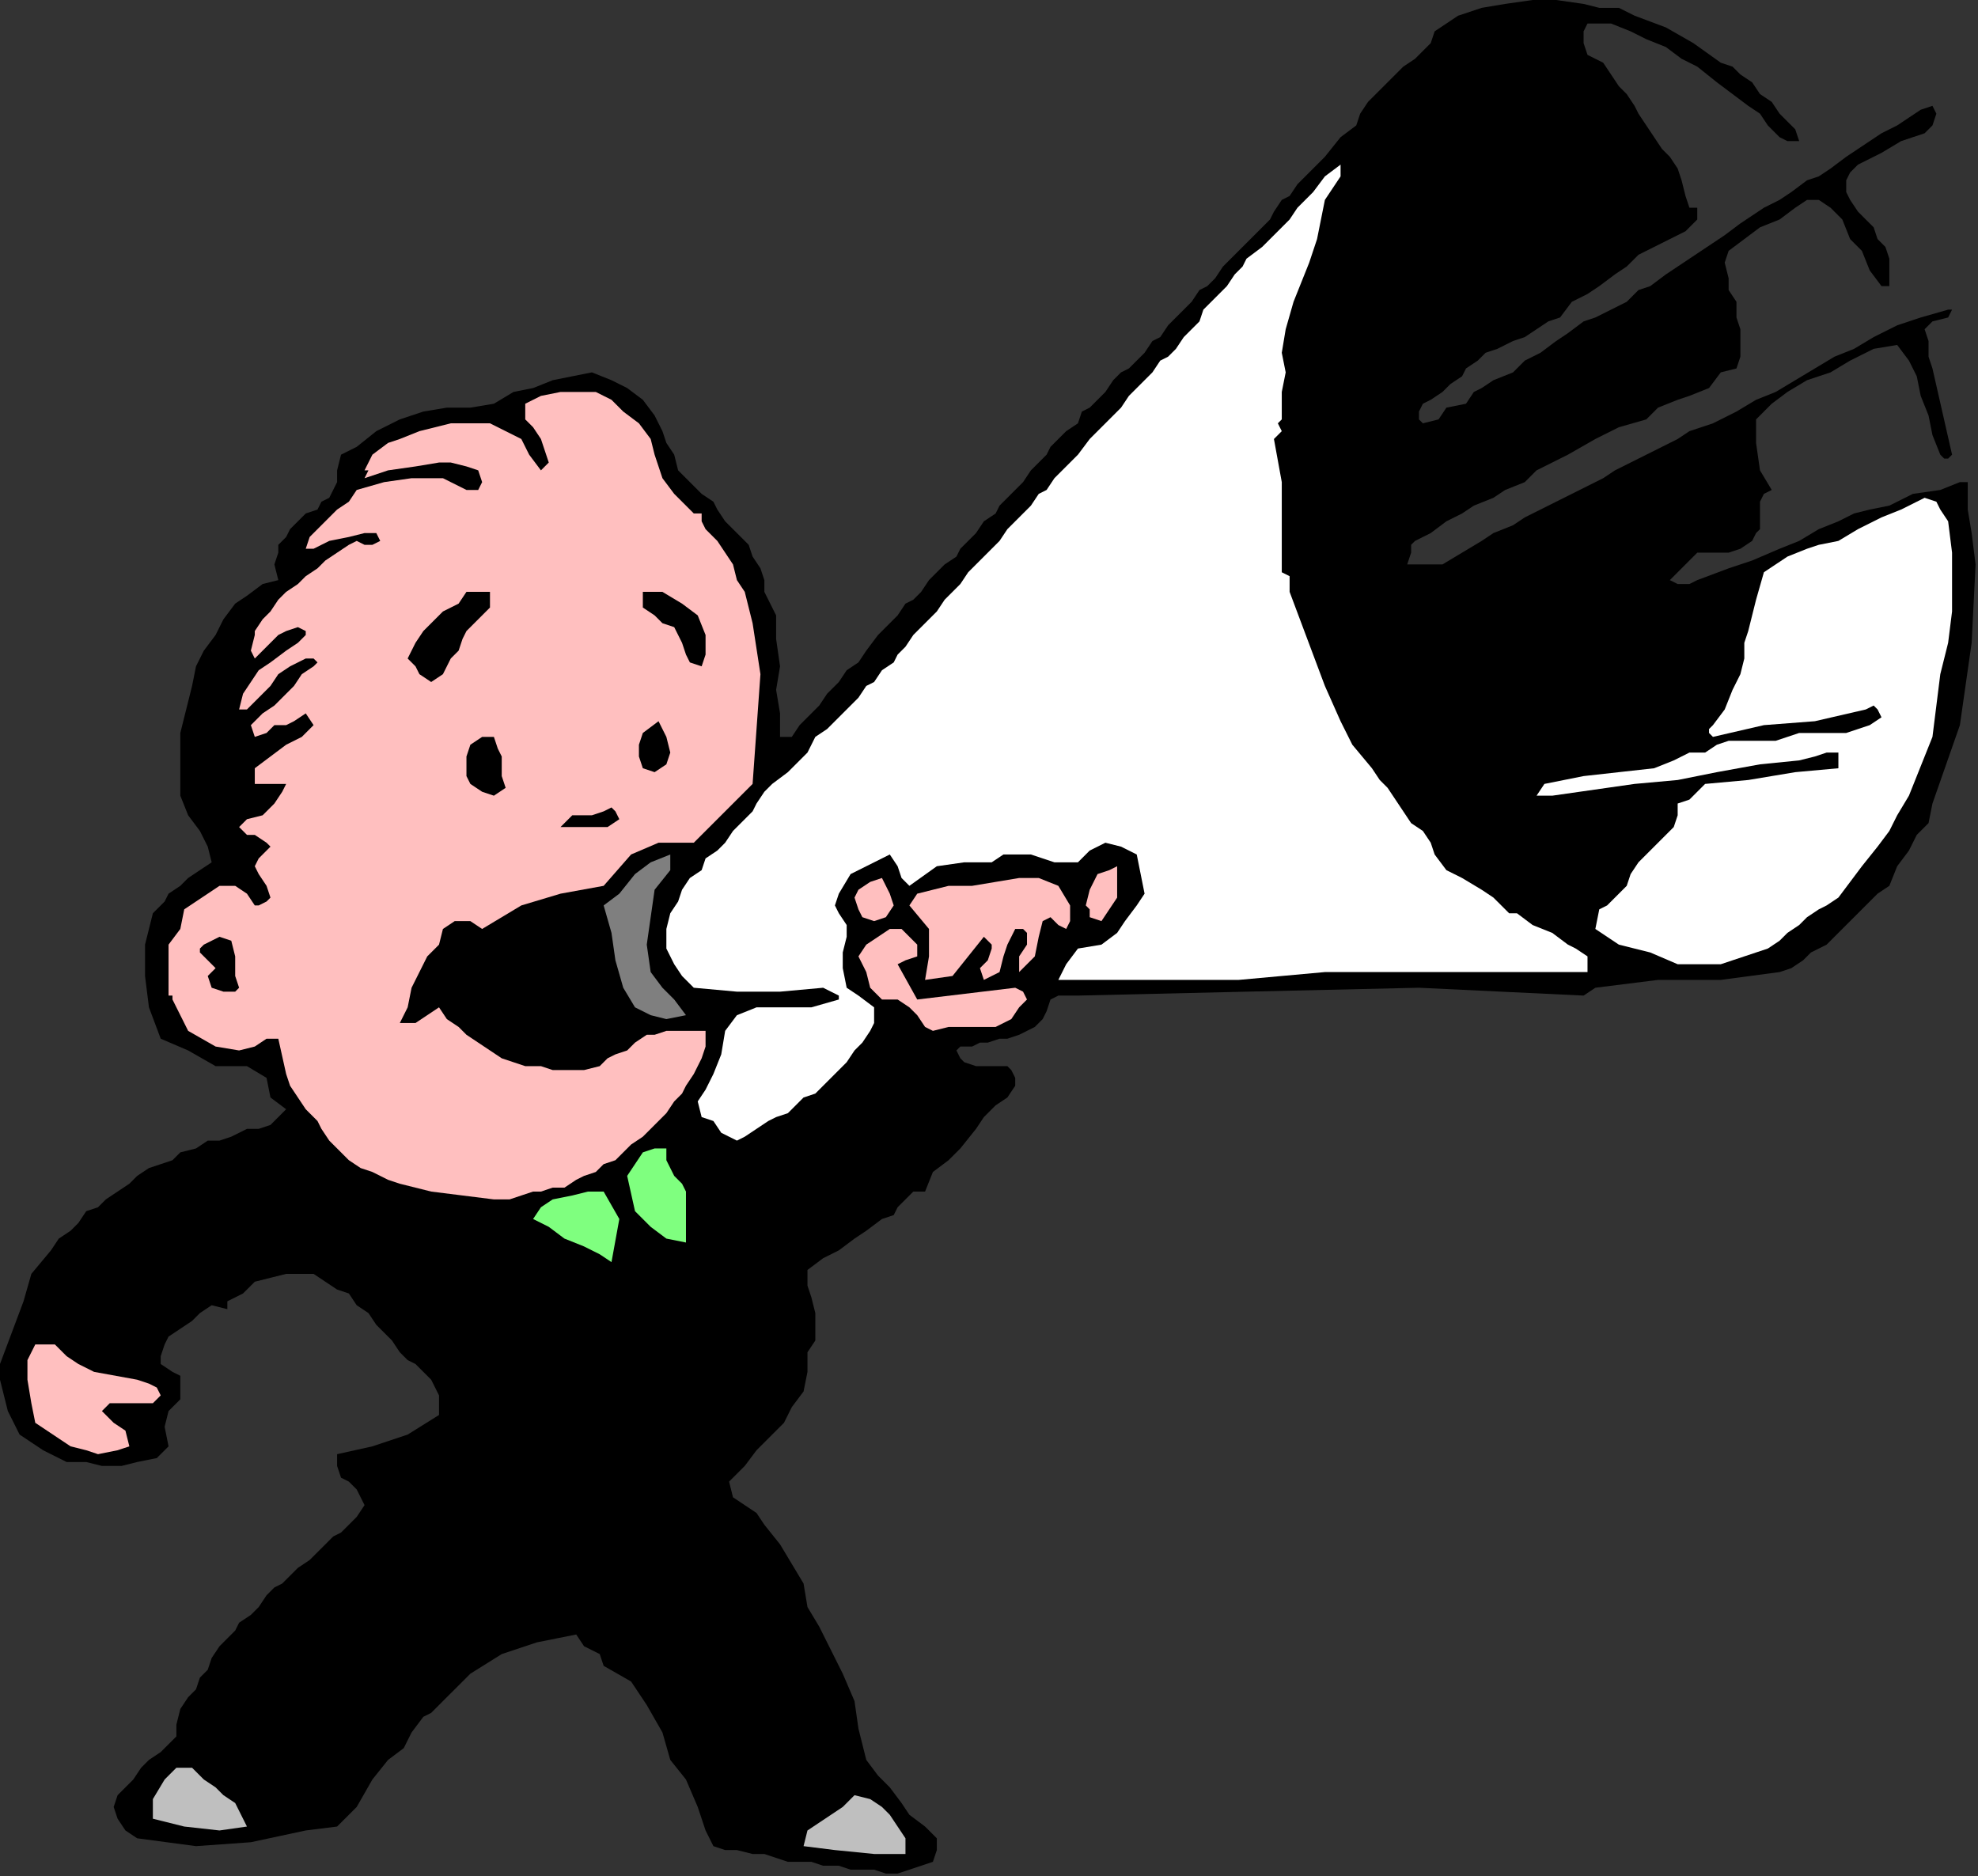
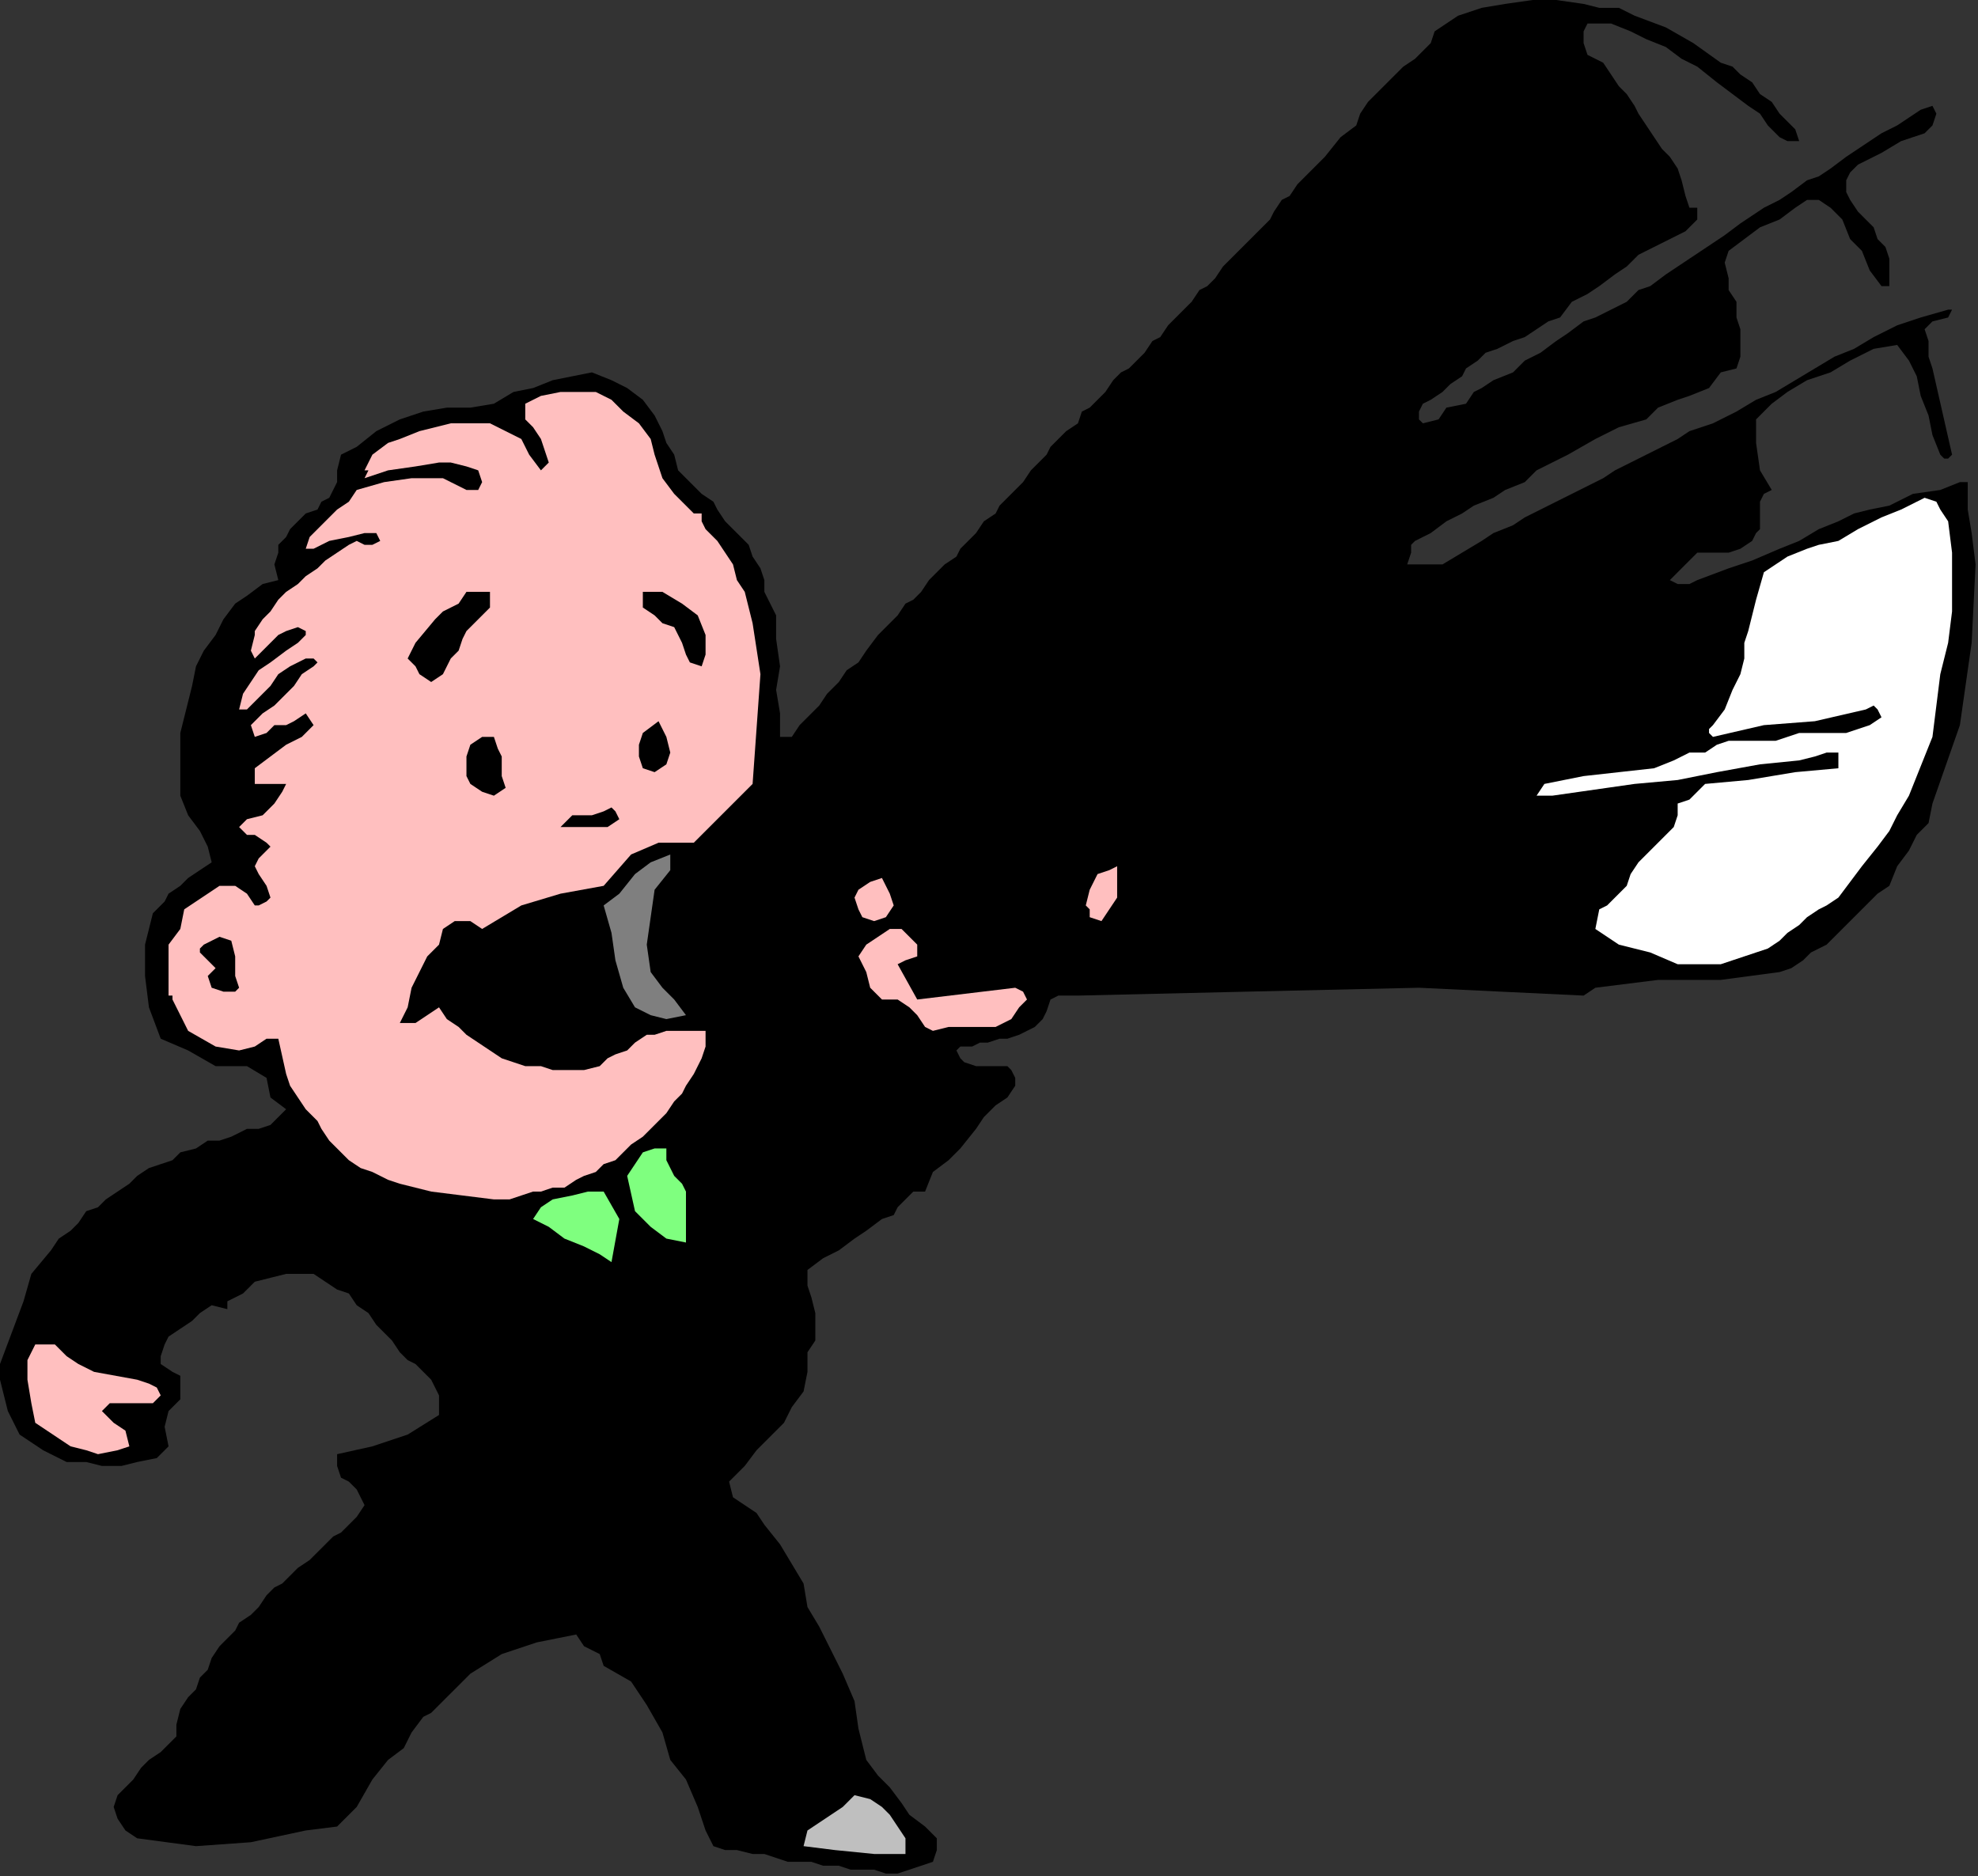
<svg xmlns="http://www.w3.org/2000/svg" xmlns:ns1="http://sodipodi.sourceforge.net/DTD/sodipodi-0.dtd" xmlns:ns2="http://www.inkscape.org/namespaces/inkscape" version="1.0" width="137.837mm" height="130.725mm" id="svg45" ns1:docname="PESSG090.WMF">
  <rect width="100%" height="100%" fill="#333333" stroke="none" />
  <ns1:namedview pagecolor="#ffffff" bordercolor="#666666" borderopacity="1" objecttolerance="10" gridtolerance="10" guidetolerance="10" ns2:pageopacity="0" ns2:pageshadow="2" ns2:window-width="640" ns2:window-height="480" id="namedview47" />
  <defs id="defs3">
    <pattern id="WMFhbasepattern" patternUnits="userSpaceOnUse" width="6" height="6" x="0" y="0" />
  </defs>
  <path style="fill:#000000;fill-rule:evenodd;fill-opacity:1;stroke:none;" d="  M 430.503,4.129   L 438.762,7.226   L 445.989,11.355   L 453.215,16.517   L 453.215,16.517   L 456.312,17.549   L 458.377,19.614   L 461.474,21.678   L 463.539,24.775   L 466.636,26.84   L 468.701,29.937   L 470.766,32.001   L 472.83,34.066   L 473.863,37.163   L 473.863,37.163   L 470.766,37.163   L 468.701,36.131   L 465.604,33.034   L 463.539,29.937   L 460.442,27.872   L 460.442,27.872   L 456.312,24.775   L 452.183,21.678   L 447.021,17.549   L 447.021,17.549   L 442.891,15.485   L 438.762,12.388   L 433.6,10.323   L 429.47,8.258   L 424.309,6.194   L 424.309,6.194   L 421.211,6.194   L 418.114,6.194   L 417.082,8.258   L 417.082,8.258   L 417.082,11.355   L 418.114,14.452   L 422.244,16.517   L 424.309,19.614   L 424.309,19.614   L 426.373,22.711   L 428.438,24.775   L 430.503,27.872   L 431.535,29.937   L 433.6,33.034   L 435.665,36.131   L 437.73,39.227   L 439.794,41.292   L 441.859,44.389   L 442.891,47.486   L 443.924,51.615   L 444.956,54.712   L 444.956,54.712   L 447.021,54.712   L 447.021,56.777   L 447.021,57.809   L 447.021,57.809   L 443.924,60.906   L 439.794,62.97   L 435.665,65.035   L 431.535,67.1   L 428.438,70.196   L 425.341,72.261   L 421.211,75.358   L 418.114,77.423   L 413.985,79.487   L 410.888,83.616   L 410.888,83.616   L 407.79,84.649   L 404.693,86.713   L 401.596,88.778   L 398.499,89.81   L 394.37,91.875   L 391.272,92.907   L 391.272,92.907   L 389.208,94.972   L 386.11,97.036   L 385.078,99.101   L 381.981,101.166   L 379.916,103.23   L 376.819,105.295   L 374.754,106.327   L 374.754,106.327   L 373.722,108.392   L 373.722,110.456   L 374.754,111.489   L 374.754,111.489   L 378.884,110.456   L 380.949,107.359   L 386.11,106.327   L 386.11,106.327   L 388.175,103.23   L 390.24,102.198   L 393.337,100.133   L 393.337,100.133   L 398.499,98.069   L 401.596,94.972   L 405.726,92.907   L 409.855,89.81   L 412.952,87.746   L 417.082,84.649   L 417.082,84.649   L 420.179,83.616   L 424.309,81.552   L 428.438,79.487   L 431.535,76.39   L 434.632,75.358   L 438.762,72.261   L 441.859,70.196   L 444.956,68.132   L 448.053,66.067   L 451.15,64.003   L 451.15,64.003   L 454.248,61.938   L 458.377,58.841   L 461.474,56.777   L 464.571,54.712   L 468.701,52.647   L 471.798,50.583   L 475.928,47.486   L 479.025,46.454   L 482.122,44.389   L 486.251,41.292   L 489.349,39.227   L 492.446,37.163   L 495.543,35.098   L 495.543,35.098   L 499.672,33.034   L 502.77,30.969   L 505.867,28.904   L 508.964,27.872   L 508.964,27.872   L 509.996,29.937   L 508.964,33.034   L 506.899,35.098   L 506.899,35.098   L 500.705,37.163   L 495.543,40.26   L 489.349,43.357   L 489.349,43.357   L 487.284,45.421   L 486.251,47.486   L 486.251,50.583   L 486.251,50.583   L 487.284,52.647   L 489.349,55.744   L 491.413,57.809   L 493.478,59.873   L 494.51,62.97   L 496.575,65.035   L 497.608,68.132   L 497.608,70.196   L 497.608,73.293   L 497.608,73.293   L 497.608,75.358   L 495.543,75.358   L 495.543,75.358   L 495.543,75.358   L 492.446,71.229   L 490.381,66.067   L 487.284,62.97   L 485.219,57.809   L 482.122,54.712   L 482.122,54.712   L 479.025,52.647   L 475.928,52.647   L 472.83,54.712   L 472.83,54.712   L 468.701,57.809   L 463.539,59.873   L 459.41,62.97   L 455.28,66.067   L 455.28,66.067   L 454.248,69.164   L 455.28,73.293   L 455.28,76.39   L 457.345,79.487   L 457.345,83.616   L 458.377,86.713   L 458.377,89.81   L 458.377,93.939   L 457.345,97.036   L 457.345,97.036   L 453.215,98.069   L 450.118,102.198   L 444.956,104.262   L 444.956,104.262   L 441.859,105.295   L 436.697,107.359   L 433.6,110.456   L 433.6,110.456   L 426.373,112.521   L 420.179,115.618   L 412.952,119.747   L 412.952,119.747   L 408.823,121.812   L 404.693,123.876   L 401.596,126.973   L 396.434,129.038   L 393.337,131.102   L 388.175,133.167   L 385.078,135.231   L 380.949,137.296   L 376.819,140.393   L 372.69,142.458   L 372.69,142.458   L 371.657,143.49   L 371.657,145.554   L 370.625,148.651   L 370.625,148.651   L 374.754,148.651   L 377.851,148.651   L 379.916,148.651   L 379.916,148.651   L 385.078,145.554   L 390.24,142.458   L 393.337,140.393   L 393.337,140.393   L 398.499,138.328   L 401.596,136.264   L 405.726,134.199   L 409.855,132.135   L 413.985,130.07   L 418.114,128.005   L 422.244,125.941   L 425.341,123.876   L 429.47,121.812   L 433.6,119.747   L 437.73,117.682   L 441.859,115.618   L 444.956,113.553   L 444.956,113.553   L 451.15,111.489   L 457.345,108.392   L 462.507,105.295   L 467.669,103.23   L 472.83,100.133   L 477.992,97.036   L 477.992,97.036   L 483.154,93.939   L 488.316,91.875   L 493.478,88.778   L 493.478,88.778   L 499.672,85.681   L 505.867,83.616   L 513.093,81.552   L 513.093,81.552   L 514.126,81.552   L 513.093,83.616   L 508.964,84.649   L 506.899,86.713   L 506.899,86.713   L 507.931,89.81   L 507.931,93.939   L 508.964,97.036   L 508.964,97.036   L 514.126,119.747   L 513.093,120.779   L 512.061,120.779   L 511.029,119.747   L 511.029,119.747   L 508.964,114.585   L 507.931,109.424   L 505.867,104.262   L 504.834,99.101   L 502.77,94.972   L 499.672,90.843   L 499.672,90.843   L 493.478,91.875   L 487.284,94.972   L 482.122,98.069   L 482.122,98.069   L 475.928,100.133   L 470.766,103.23   L 466.636,106.327   L 462.507,110.456   L 462.507,110.456   L 462.507,116.65   L 463.539,123.876   L 466.636,129.038   L 466.636,129.038   L 464.571,130.07   L 463.539,132.135   L 463.539,134.199   L 463.539,136.264   L 463.539,139.361   L 462.507,140.393   L 461.474,142.458   L 458.377,144.522   L 458.377,144.522   L 455.28,145.554   L 451.15,145.554   L 447.021,145.554   L 443.924,148.651   L 443.924,148.651   L 439.794,152.781   L 441.859,153.813   L 444.956,153.813   L 447.021,152.781   L 447.021,152.781   L 455.28,149.684   L 461.474,147.619   L 468.701,144.522   L 468.701,144.522   L 473.863,142.458   L 479.025,139.361   L 484.187,137.296   L 484.187,137.296   L 488.316,135.231   L 492.446,134.199   L 497.608,133.167   L 497.608,133.167   L 503.802,130.07   L 511.029,129.038   L 516.19,126.973   L 516.19,126.973   L 518.255,126.973   L 518.255,134.199   L 519.288,140.393   L 520.32,148.651   L 520.32,148.651   L 519.288,169.297   L 516.19,190.976   L 508.964,211.622   L 508.964,211.622   L 507.931,216.783   L 504.834,219.88   L 502.77,224.009   L 499.672,228.139   L 497.608,233.3   L 497.608,233.3   L 494.51,235.365   L 492.446,237.429   L 490.381,239.494   L 487.284,242.591   L 485.219,244.655   L 483.154,246.72   L 481.09,248.785   L 476.96,250.849   L 474.895,252.914   L 471.798,254.978   L 468.701,256.011   L 468.701,256.011   L 453.215,258.075   L 436.697,258.075   L 420.179,260.14   L 420.179,260.14   L 417.082,262.205   L 373.722,260.14   L 328.297,261.172   L 283.905,262.205   L 283.905,262.205   L 281.84,262.205   L 278.743,262.205   L 276.678,263.237   L 276.678,263.237   L 275.646,266.334   L 274.613,268.398   L 272.549,270.463   L 270.484,271.495   L 268.419,272.528   L 265.322,273.56   L 263.257,273.56   L 260.16,274.592   L 258.095,274.592   L 256.03,275.624   L 252.933,275.624   L 251.901,276.657   L 251.901,276.657   L 252.933,278.721   L 253.966,279.754   L 257.063,280.786   L 258.095,280.786   L 261.192,280.786   L 263.257,280.786   L 265.322,280.786   L 266.354,281.818   L 267.387,283.883   L 267.387,285.947   L 265.322,289.044   L 265.322,289.044   L 262.225,291.109   L 259.128,294.206   L 257.063,297.303   L 252.933,302.464   L 252.933,302.464   L 249.836,305.561   L 245.707,308.658   L 243.642,313.82   L 243.642,313.82   L 240.545,313.82   L 238.48,315.884   L 236.415,317.949   L 235.383,320.013   L 232.286,321.046   L 232.286,321.046   L 228.156,324.143   L 225.059,326.207   L 220.93,329.304   L 216.8,331.369   L 212.67,334.466   L 212.67,334.466   L 212.67,338.595   L 213.703,341.692   L 214.735,345.821   L 214.735,348.918   L 214.735,353.047   L 212.67,356.144   L 212.67,356.144   L 212.67,361.305   L 211.638,366.467   L 208.541,370.596   L 206.476,374.725   L 203.379,377.822   L 199.25,381.951   L 196.152,386.081   L 192.023,390.21   L 192.023,390.21   L 193.055,394.339   L 196.152,396.404   L 199.25,398.468   L 201.314,401.565   L 201.314,401.565   L 205.444,406.727   L 208.541,411.888   L 211.638,417.05   L 212.67,423.244   L 215.768,428.405   L 218.865,434.599   L 218.865,434.599   L 221.962,440.793   L 225.059,448.019   L 226.091,455.245   L 228.156,463.503   L 228.156,463.503   L 231.253,467.632   L 234.35,470.729   L 237.448,474.859   L 239.512,477.955   L 243.642,481.052   L 243.642,481.052   L 246.739,484.149   L 246.739,487.246   L 245.707,490.343   L 245.707,490.343   L 242.61,491.375   L 239.512,492.408   L 236.415,493.44   L 233.318,493.44   L 230.221,492.408   L 227.124,492.408   L 224.027,492.408   L 220.93,491.375   L 216.8,491.375   L 213.703,490.343   L 210.606,490.343   L 207.509,490.343   L 207.509,490.343   L 204.411,489.311   L 201.314,488.278   L 198.217,488.278   L 194.088,487.246   L 190.99,487.246   L 187.893,486.214   L 185.829,482.085   L 185.829,482.085   L 183.764,475.891   L 180.667,468.665   L 176.537,463.503   L 176.537,463.503   L 174.472,456.277   L 170.343,449.051   L 166.213,442.857   L 158.987,438.728   L 158.987,438.728   L 157.954,435.631   L 153.825,433.567   L 151.76,430.47   L 151.76,430.47   L 141.436,432.534   L 132.145,435.631   L 123.886,440.793   L 116.659,448.019   L 116.659,448.019   L 115.627,449.051   L 113.562,451.116   L 111.497,452.148   L 111.497,452.148   L 108.4,456.277   L 106.335,460.406   L 102.206,463.503   L 102.206,463.503   L 98.076,468.665   L 93.947,475.891   L 88.785,481.052   L 80.526,482.085   L 80.526,482.085   L 66.072,485.182   L 51.619,486.214   L 36.133,484.149   L 36.133,484.149   L 33.036,482.085   L 30.971,478.988   L 29.939,475.891   L 30.971,472.794   L 30.971,472.794   L 33.036,470.729   L 35.101,468.665   L 37.166,465.568   L 39.23,463.503   L 42.328,461.439   L 44.392,459.374   L 46.457,457.309   L 46.457,457.309   L 46.457,454.213   L 47.49,450.083   L 49.554,446.986   L 51.619,444.922   L 52.651,441.825   L 54.716,439.76   L 55.749,436.663   L 55.749,436.663   L 57.813,433.567   L 59.878,431.502   L 61.943,429.437   L 62.975,427.373   L 66.072,425.308   L 68.137,423.244   L 70.202,420.147   L 72.267,418.082   L 74.331,417.05   L 76.396,414.985   L 78.461,412.921   L 81.558,410.856   L 83.623,408.791   L 85.688,406.727   L 87.752,404.662   L 89.817,403.63   L 91.882,401.565   L 93.947,399.501   L 93.947,399.501   L 96.011,396.404   L 94.979,394.339   L 93.947,392.274   L 93.947,392.274   L 91.882,390.21   L 89.817,389.178   L 88.785,386.081   L 88.785,386.081   L 88.785,382.984   L 98.076,380.919   L 107.368,377.822   L 115.627,372.661   L 115.627,372.661   L 115.627,370.596   L 115.627,367.499   L 114.594,365.435   L 113.562,363.37   L 111.497,361.305   L 109.432,359.241   L 107.368,358.209   L 105.303,356.144   L 105.303,356.144   L 103.238,353.047   L 101.173,350.982   L 99.109,348.918   L 97.044,345.821   L 93.947,343.756   L 91.882,340.659   L 88.785,339.627   L 85.688,337.563   L 82.59,335.498   L 78.461,335.498   L 75.364,335.498   L 71.234,336.53   L 71.234,336.53   L 67.105,337.563   L 64.008,340.659   L 59.878,342.724   L 59.878,342.724   L 59.878,344.789   L 55.749,343.756   L 52.651,345.821   L 50.587,347.886   L 47.49,349.95   L 44.392,352.015   L 44.392,352.015   L 43.36,354.079   L 42.328,357.176   L 42.328,359.241   L 42.328,359.241   L 45.425,361.305   L 47.49,362.338   L 47.49,365.435   L 47.49,365.435   L 47.49,368.532   L 44.392,371.628   L 43.36,375.758   L 44.392,380.919   L 44.392,380.919   L 41.295,384.016   L 36.133,385.048   L 32.004,386.081   L 26.842,386.081   L 22.712,385.048   L 17.55,385.048   L 17.55,385.048   L 11.356,381.951   L 5.162,377.822   L 2.065,371.628   L 2.065,371.628   L 1.032,367.499   L 0,363.37   L 0,359.241   L 0,359.241   L 3.097,350.982   L 6.194,342.724   L 8.259,335.498   L 13.421,329.304   L 13.421,329.304   L 15.486,326.207   L 18.583,324.143   L 20.648,322.078   L 22.712,318.981   L 25.81,317.949   L 27.874,315.884   L 30.971,313.82   L 34.069,311.755   L 36.133,309.69   L 39.23,307.626   L 42.328,306.593   L 45.425,305.561   L 47.49,303.497   L 51.619,302.464   L 54.716,300.4   L 57.813,300.4   L 60.91,299.367   L 65.04,297.303   L 68.137,297.303   L 71.234,296.27   L 71.234,296.27   L 75.364,292.141   L 71.234,289.044   L 70.202,283.883   L 65.04,280.786   L 65.04,280.786   L 56.781,280.786   L 49.554,276.657   L 42.328,273.56   L 42.328,273.56   L 39.23,265.301   L 38.198,257.043   L 38.198,248.785   L 40.263,240.526   L 40.263,240.526   L 43.36,237.429   L 44.392,235.365   L 47.49,233.3   L 49.554,231.235   L 52.651,229.171   L 55.749,227.106   L 55.749,227.106   L 54.716,222.977   L 52.651,218.848   L 49.554,214.719   L 47.49,209.557   L 47.49,209.557   L 47.49,201.299   L 47.49,193.04   L 49.554,184.782   L 49.554,184.782   L 50.587,180.653   L 51.619,175.491   L 53.684,171.362   L 53.684,171.362   L 56.781,167.233   L 58.846,163.104   L 61.943,158.974   L 65.04,156.91   L 69.17,153.813   L 73.299,152.781   L 73.299,152.781   L 72.267,148.651   L 73.299,145.554   L 73.299,143.49   L 75.364,141.425   L 76.396,139.361   L 78.461,137.296   L 80.526,135.231   L 83.623,134.199   L 84.655,132.135   L 86.72,131.102   L 86.72,131.102   L 88.785,126.973   L 88.785,123.876   L 89.817,119.747   L 93.947,117.682   L 93.947,117.682   L 99.109,113.553   L 105.303,110.456   L 111.497,108.392   L 117.691,107.359   L 123.886,107.359   L 130.08,106.327   L 130.08,106.327   L 135.242,103.23   L 140.404,102.198   L 145.566,100.133   L 150.728,99.101   L 155.89,98.069   L 161.051,100.133   L 165.181,102.198   L 165.181,102.198   L 169.31,105.295   L 172.408,109.424   L 174.472,113.553   L 174.472,113.553   L 175.505,116.65   L 177.57,119.747   L 178.602,123.876   L 178.602,123.876   L 180.667,125.941   L 182.731,128.005   L 184.796,130.07   L 187.893,132.135   L 188.926,134.199   L 190.99,137.296   L 193.055,139.361   L 195.12,141.425   L 197.185,143.49   L 198.217,146.587   L 200.282,149.684   L 201.314,152.781   L 201.314,155.877   L 201.314,155.877   L 204.411,162.071   L 204.411,168.265   L 205.444,175.491   L 205.444,175.491   L 204.411,181.685   L 205.444,187.879   L 205.444,194.073   L 205.444,194.073   L 208.541,194.073   L 210.606,190.976   L 212.67,188.911   L 212.67,188.911   L 215.768,185.814   L 217.832,182.717   L 220.93,179.62   L 222.994,176.524   L 226.091,174.459   L 228.156,171.362   L 231.253,167.233   L 233.318,165.168   L 236.415,162.071   L 236.415,162.071   L 238.48,158.974   L 240.545,157.942   L 242.61,155.877   L 244.674,152.781   L 246.739,150.716   L 248.804,148.651   L 251.901,146.587   L 252.933,144.522   L 254.998,142.458   L 257.063,140.393   L 259.128,137.296   L 262.225,135.231   L 263.257,133.167   L 265.322,131.102   L 267.387,129.038   L 269.451,126.973   L 271.516,123.876   L 273.581,121.812   L 275.646,119.747   L 276.678,117.682   L 278.743,115.618   L 280.808,113.553   L 283.905,111.489   L 284.937,108.392   L 287.002,107.359   L 289.067,105.295   L 291.131,103.23   L 293.196,100.133   L 295.261,98.069   L 297.326,97.036   L 299.39,94.972   L 301.455,92.907   L 301.455,92.907   L 303.52,89.81   L 305.585,88.778   L 307.65,85.681   L 309.714,83.616   L 311.779,81.552   L 313.844,79.487   L 315.909,76.39   L 317.973,75.358   L 320.038,73.293   L 322.103,70.196   L 324.168,68.132   L 326.232,66.067   L 328.297,64.003   L 330.362,61.938   L 332.427,59.873   L 334.491,57.809   L 335.524,55.744   L 337.589,52.647   L 339.653,51.615   L 341.718,48.518   L 343.783,46.454   L 345.848,44.389   L 345.848,44.389   L 348.945,41.292   L 353.074,36.131   L 357.204,33.034   L 357.204,33.034   L 358.236,29.937   L 360.301,26.84   L 362.366,24.775   L 364.43,22.711   L 367.528,19.614   L 369.592,17.549   L 372.69,15.485   L 374.754,13.42   L 376.819,11.355   L 377.851,8.258   L 377.851,8.258   L 384.046,4.129   L 390.24,2.065   L 396.434,1.032   L 403.661,0   L 409.855,0   L 417.082,1.032   L 417.082,1.032   L 421.211,2.065   L 426.373,2.065   L 430.503,4.129  z " id="path5" />
-   <path style="fill:#ffffff;fill-rule:evenodd;fill-opacity:1;stroke:none;" d="  M 353.074,43.357   L 353.074,46.454   L 351.01,49.55   L 348.945,52.647   L 348.945,52.647   L 347.912,57.809   L 346.88,62.97   L 344.815,69.164   L 342.75,74.326   L 340.686,79.487   L 338.621,86.713   L 337.589,92.907   L 337.589,92.907   L 338.621,98.069   L 337.589,103.23   L 337.589,110.456   L 337.589,110.456   L 336.556,111.489   L 337.589,113.553   L 335.524,115.618   L 335.524,115.618   L 337.589,126.973   L 337.589,137.296   L 337.589,150.716   L 337.589,150.716   L 339.653,151.748   L 339.653,153.813   L 339.653,155.877   L 339.653,155.877   L 342.75,164.136   L 345.848,172.394   L 348.945,180.653   L 348.945,180.653   L 353.074,189.943   L 356.171,196.137   L 361.333,202.331   L 361.333,202.331   L 363.398,205.428   L 365.463,207.493   L 367.528,210.589   L 369.592,213.686   L 371.657,216.783   L 374.754,218.848   L 376.819,221.945   L 377.851,225.042   L 377.851,225.042   L 380.949,229.171   L 385.078,231.235   L 390.24,234.332   L 393.337,236.397   L 397.467,240.526   L 397.467,240.526   L 399.531,240.526   L 403.661,243.623   L 408.823,245.688   L 412.952,248.785   L 412.952,248.785   L 415.017,249.817   L 418.114,251.882   L 418.114,256.011   L 418.114,256.011   L 396.434,256.011   L 372.69,256.011   L 348.945,256.011   L 348.945,256.011   L 326.232,258.075   L 302.488,258.075   L 278.743,258.075   L 278.743,258.075   L 280.808,253.946   L 283.905,249.817   L 290.099,248.785   L 290.099,248.785   L 294.229,245.688   L 296.293,242.591   L 299.39,238.462   L 301.455,235.365   L 301.455,235.365   L 300.423,230.203   L 299.39,225.042   L 295.261,222.977   L 295.261,222.977   L 291.131,221.945   L 287.002,224.009   L 283.905,227.106   L 283.905,227.106   L 280.808,227.106   L 277.71,227.106   L 274.613,226.074   L 271.516,225.042   L 267.387,225.042   L 264.29,225.042   L 261.192,227.106   L 261.192,227.106   L 253.966,227.106   L 246.739,228.139   L 239.512,233.3   L 239.512,233.3   L 237.448,231.235   L 236.415,228.139   L 234.35,225.042   L 234.35,225.042   L 228.156,228.139   L 224.027,230.203   L 220.93,235.365   L 220.93,235.365   L 219.897,238.462   L 220.93,240.526   L 222.994,243.623   L 222.994,246.72   L 222.994,246.72   L 221.962,250.849   L 221.962,254.978   L 222.994,260.14   L 222.994,260.14   L 226.091,262.205   L 230.221,265.301   L 230.221,269.431   L 230.221,269.431   L 229.189,271.495   L 227.124,274.592   L 225.059,276.657   L 222.994,279.754   L 220.93,281.818   L 218.865,283.883   L 216.8,285.947   L 214.735,288.012   L 211.638,289.044   L 209.573,291.109   L 207.509,293.174   L 204.411,294.206   L 202.347,295.238   L 199.25,297.303   L 196.152,299.367   L 194.088,300.4   L 194.088,300.4   L 189.958,298.335   L 187.893,295.238   L 184.796,294.206   L 184.796,294.206   L 183.764,290.077   L 185.829,286.98   L 187.893,282.851   L 187.893,282.851   L 189.958,277.689   L 190.99,271.495   L 194.088,267.366   L 199.25,265.301   L 199.25,265.301   L 206.476,265.301   L 213.703,265.301   L 220.93,263.237   L 220.93,263.237   L 220.93,263.237   L 220.93,262.205   L 220.93,262.205   L 220.93,262.205   L 216.8,260.14   L 205.444,261.172   L 194.088,261.172   L 182.731,260.14   L 182.731,260.14   L 179.634,257.043   L 177.57,253.946   L 175.505,249.817   L 175.505,244.655   L 176.537,240.526   L 176.537,240.526   L 178.602,237.429   L 179.634,234.332   L 181.699,231.235   L 184.796,229.171   L 185.829,226.074   L 188.926,224.009   L 190.99,221.945   L 193.055,218.848   L 195.12,216.783   L 198.217,213.686   L 199.25,211.622   L 201.314,208.525   L 203.379,206.46   L 203.379,206.46   L 207.509,203.363   L 210.606,200.266   L 212.67,198.202   L 214.735,194.073   L 214.735,194.073   L 217.832,192.008   L 219.897,189.943   L 221.962,187.879   L 224.027,185.814   L 226.091,183.75   L 228.156,180.653   L 230.221,179.62   L 232.286,176.524   L 235.383,174.459   L 236.415,172.394   L 238.48,170.33   L 240.545,167.233   L 242.61,165.168   L 244.674,163.104   L 246.739,161.039   L 248.804,157.942   L 250.869,155.877   L 252.933,153.813   L 254.998,150.716   L 257.063,148.651   L 259.128,146.587   L 261.192,144.522   L 263.257,142.458   L 265.322,139.361   L 267.387,137.296   L 269.451,135.231   L 271.516,133.167   L 273.581,130.07   L 275.646,129.038   L 277.71,125.941   L 279.775,123.876   L 281.84,121.812   L 283.905,119.747   L 283.905,119.747   L 287.002,115.618   L 289.067,113.553   L 292.164,110.456   L 295.261,107.359   L 297.326,104.262   L 297.326,104.262   L 299.39,102.198   L 301.455,100.133   L 303.52,98.069   L 305.585,94.972   L 307.65,93.939   L 309.714,91.875   L 311.779,88.778   L 313.844,86.713   L 315.909,84.649   L 316.941,81.552   L 319.006,79.487   L 321.07,77.423   L 323.135,75.358   L 325.2,72.261   L 327.265,70.196   L 328.297,68.132   L 328.297,68.132   L 332.427,65.035   L 335.524,61.938   L 339.653,57.809   L 341.718,54.712   L 341.718,54.712   L 345.848,50.583   L 348.945,46.454   L 353.074,43.357  z " id="path7" />
  <path style="fill:#ffbfbf;fill-rule:evenodd;fill-opacity:1;stroke:none;" d="  M 172.408,119.747   L 174.472,125.941   L 177.57,130.07   L 182.731,135.231   L 182.731,135.231   L 184.796,135.231   L 184.796,137.296   L 185.829,139.361   L 185.829,139.361   L 188.926,142.458   L 190.99,145.554   L 193.055,148.651   L 194.088,152.781   L 196.152,155.877   L 197.185,160.007   L 198.217,164.136   L 198.217,164.136   L 200.282,177.556   L 199.25,192.008   L 198.217,206.46   L 198.217,206.46   L 182.731,221.945   L 173.44,221.945   L 166.213,225.042   L 158.987,233.3   L 158.987,233.3   L 147.63,235.365   L 137.307,238.462   L 126.983,244.655   L 126.983,244.655   L 123.886,242.591   L 119.756,242.591   L 116.659,244.655   L 116.659,244.655   L 115.627,248.785   L 112.53,251.882   L 110.465,256.011   L 108.4,260.14   L 107.368,265.301   L 105.303,269.431   L 105.303,269.431   L 109.432,269.431   L 112.53,267.366   L 115.627,265.301   L 115.627,265.301   L 117.691,268.398   L 120.789,270.463   L 122.853,272.528   L 125.95,274.592   L 129.048,276.657   L 132.145,278.721   L 135.242,279.754   L 138.339,280.786   L 142.469,280.786   L 145.566,281.818   L 149.695,281.818   L 153.825,281.818   L 157.954,280.786   L 157.954,280.786   L 160.019,278.721   L 162.084,277.689   L 165.181,276.657   L 165.181,276.657   L 167.246,274.592   L 170.343,272.528   L 172.408,272.528   L 175.505,271.495   L 179.634,271.495   L 182.731,271.495   L 185.829,271.495   L 185.829,271.495   L 185.829,275.624   L 184.796,278.721   L 182.731,282.851   L 182.731,282.851   L 180.667,285.947   L 179.634,288.012   L 177.57,290.077   L 175.505,293.174   L 173.44,295.238   L 171.375,297.303   L 169.31,299.367   L 166.213,301.432   L 164.149,303.497   L 162.084,305.561   L 158.987,306.593   L 156.922,308.658   L 153.825,309.69   L 151.76,310.723   L 148.663,312.787   L 145.566,312.787   L 142.469,313.82   L 140.404,313.82   L 137.307,314.852   L 134.21,315.884   L 130.08,315.884   L 130.08,315.884   L 121.821,314.852   L 113.562,313.82   L 105.303,311.755   L 105.303,311.755   L 102.206,310.723   L 98.076,308.658   L 94.979,307.626   L 91.882,305.561   L 89.817,303.497   L 86.72,300.4   L 84.655,297.303   L 83.623,295.238   L 80.526,292.141   L 78.461,289.044   L 76.396,285.947   L 75.364,282.851   L 75.364,282.851   L 73.299,273.56   L 70.202,273.56   L 67.105,275.624   L 62.975,276.657   L 62.975,276.657   L 56.781,275.624   L 49.554,271.495   L 46.457,265.301   L 46.457,265.301   L 45.425,263.237   L 45.425,262.205   L 44.392,262.205   L 44.392,262.205   L 44.392,254.978   L 44.392,248.785   L 47.49,244.655   L 47.49,244.655   L 48.522,239.494   L 51.619,237.429   L 54.716,235.365   L 57.813,233.3   L 57.813,233.3   L 61.943,233.3   L 65.04,235.365   L 67.105,238.462   L 67.105,238.462   L 68.137,238.462   L 70.202,237.429   L 71.234,236.397   L 71.234,236.397   L 70.202,233.3   L 68.137,230.203   L 67.105,228.139   L 68.137,226.074   L 71.234,222.977   L 71.234,222.977   L 70.202,221.945   L 67.105,219.88   L 65.04,219.88   L 62.975,217.816   L 65.04,215.751   L 65.04,215.751   L 69.17,214.719   L 72.267,211.622   L 74.331,208.525   L 75.364,206.46   L 75.364,206.46   L 67.105,206.46   L 67.105,202.331   L 71.234,199.234   L 75.364,196.137   L 79.493,194.073   L 82.59,190.976   L 82.59,190.976   L 80.526,187.879   L 77.429,189.943   L 75.364,190.976   L 75.364,190.976   L 72.267,190.976   L 70.202,193.04   L 67.105,194.073   L 67.105,194.073   L 66.072,190.976   L 69.17,187.879   L 72.267,185.814   L 75.364,182.717   L 75.364,182.717   L 77.429,180.653   L 79.493,177.556   L 82.59,175.491   L 82.59,175.491   L 83.623,174.459   L 82.59,173.427   L 80.526,173.427   L 80.526,173.427   L 76.396,175.491   L 73.299,177.556   L 71.234,180.653   L 68.137,183.75   L 65.04,186.847   L 65.04,186.847   L 62.975,186.847   L 64.008,182.717   L 66.072,179.62   L 68.137,176.524   L 71.234,174.459   L 75.364,171.362   L 78.461,169.297   L 80.526,167.233   L 80.526,167.233   L 80.526,166.201   L 78.461,165.168   L 75.364,166.201   L 73.299,167.233   L 71.234,169.297   L 69.17,171.362   L 67.105,173.427   L 67.105,173.427   L 66.072,171.362   L 67.105,167.233   L 67.105,166.201   L 67.105,166.201   L 69.17,163.104   L 71.234,161.039   L 73.299,157.942   L 75.364,155.877   L 78.461,153.813   L 80.526,151.748   L 83.623,149.684   L 85.688,147.619   L 88.785,145.554   L 91.882,143.49   L 93.947,142.458   L 93.947,142.458   L 96.011,143.49   L 98.076,143.49   L 100.141,142.458   L 100.141,142.458   L 99.109,140.393   L 98.076,140.393   L 96.011,140.393   L 96.011,140.393   L 91.882,141.425   L 86.72,142.458   L 82.59,144.522   L 82.59,144.522   L 80.526,144.522   L 81.558,141.425   L 83.623,139.361   L 85.688,137.296   L 88.785,134.199   L 91.882,132.135   L 93.947,129.038   L 93.947,129.038   L 101.173,126.973   L 108.4,125.941   L 116.659,125.941   L 122.853,129.038   L 122.853,129.038   L 124.918,129.038   L 125.95,129.038   L 126.983,126.973   L 126.983,126.973   L 125.95,123.876   L 122.853,122.844   L 118.724,121.812   L 115.627,121.812   L 115.627,121.812   L 109.432,122.844   L 102.206,123.876   L 96.011,125.941   L 96.011,125.941   L 97.044,123.876   L 96.011,123.876   L 96.011,123.876   L 96.011,123.876   L 98.076,119.747   L 102.206,116.65   L 105.303,115.618   L 110.465,113.553   L 114.594,112.521   L 118.724,111.489   L 123.886,111.489   L 129.048,111.489   L 129.048,111.489   L 133.177,113.553   L 137.307,115.618   L 139.371,119.747   L 142.469,123.876   L 142.469,123.876   L 144.533,121.812   L 143.501,118.715   L 142.469,115.618   L 142.469,115.618   L 140.404,112.521   L 138.339,110.456   L 138.339,106.327   L 138.339,106.327   L 142.469,104.262   L 147.63,103.23   L 152.792,103.23   L 156.922,103.23   L 161.051,105.295   L 164.149,108.392   L 168.278,111.489   L 171.375,115.618   L 172.408,119.747  z " id="path9" />
  <path style="fill:#ffffff;fill-rule:evenodd;fill-opacity:1;stroke:none;" d="  M 513.093,137.296   L 514.126,145.554   L 514.126,153.813   L 514.126,161.039   L 513.093,169.297   L 511.029,177.556   L 509.996,185.814   L 508.964,194.073   L 508.964,194.073   L 506.899,199.234   L 504.834,204.396   L 502.77,209.557   L 499.672,214.719   L 497.608,218.848   L 494.51,222.977   L 490.381,228.139   L 487.284,232.268   L 484.187,236.397   L 484.187,236.397   L 481.09,238.462   L 479.025,239.494   L 475.928,241.558   L 473.863,243.623   L 470.766,245.688   L 468.701,247.752   L 465.604,249.817   L 462.507,250.849   L 459.41,251.882   L 456.312,252.914   L 453.215,253.946   L 449.086,253.946   L 445.989,253.946   L 441.859,253.946   L 441.859,253.946   L 434.632,250.849   L 426.373,248.785   L 420.179,244.655   L 420.179,244.655   L 421.211,239.494   L 423.276,238.462   L 426.373,235.365   L 428.438,233.3   L 428.438,233.3   L 429.47,230.203   L 431.535,227.106   L 433.6,225.042   L 435.665,222.977   L 438.762,219.88   L 440.827,217.816   L 441.859,214.719   L 441.859,211.622   L 441.859,211.622   L 444.956,210.589   L 447.021,208.525   L 449.086,206.46   L 449.086,206.46   L 460.442,205.428   L 472.83,203.363   L 484.187,202.331   L 484.187,202.331   L 484.187,201.299   L 484.187,199.234   L 484.187,198.202   L 484.187,198.202   L 481.09,198.202   L 477.992,199.234   L 473.863,200.266   L 473.863,200.266   L 463.539,201.299   L 452.183,203.363   L 441.859,205.428   L 430.503,206.46   L 430.503,206.46   L 423.276,207.493   L 416.05,208.525   L 408.823,209.557   L 408.823,209.557   L 404.693,209.557   L 406.758,206.46   L 417.082,204.396   L 426.373,203.363   L 435.665,202.331   L 435.665,202.331   L 440.827,200.266   L 444.956,198.202   L 449.086,198.202   L 449.086,198.202   L 452.183,196.137   L 455.28,195.105   L 459.41,195.105   L 463.539,195.105   L 467.669,195.105   L 470.766,194.073   L 470.766,194.073   L 473.863,193.04   L 477.992,193.04   L 482.122,193.04   L 486.251,193.04   L 489.349,192.008   L 492.446,190.976   L 495.543,188.911   L 495.543,188.911   L 494.51,186.847   L 493.478,185.814   L 491.413,186.847   L 491.413,186.847   L 477.992,189.943   L 464.571,190.976   L 451.15,194.073   L 451.15,194.073   L 450.118,193.04   L 450.118,192.008   L 451.15,190.976   L 451.15,190.976   L 454.248,186.847   L 456.312,181.685   L 458.377,177.556   L 458.377,177.556   L 459.41,173.427   L 459.41,169.297   L 460.442,166.201   L 460.442,166.201   L 462.507,157.942   L 464.571,150.716   L 470.766,146.587   L 470.766,146.587   L 475.928,144.522   L 479.025,143.49   L 484.187,142.458   L 484.187,142.458   L 489.349,139.361   L 495.543,136.264   L 500.705,134.199   L 506.899,131.102   L 506.899,131.102   L 509.996,132.135   L 511.029,134.199   L 513.093,137.296  z " id="path11" />
  <path style="fill:#000000;fill-rule:evenodd;fill-opacity:1;stroke:none;" d="  M 185.829,167.233   L 185.829,170.33   L 185.829,172.394   L 184.796,175.491   L 184.796,175.491   L 181.699,174.459   L 180.667,172.394   L 179.634,169.297   L 178.602,167.233   L 177.57,165.168   L 174.472,164.136   L 174.472,164.136   L 172.408,162.071   L 169.31,160.007   L 169.31,155.877   L 169.31,155.877   L 171.375,155.877   L 172.408,155.877   L 174.472,155.877   L 174.472,155.877   L 179.634,158.974   L 183.764,162.071   L 185.829,167.233  z " id="path13" />
-   <path style="fill:#000000;fill-rule:evenodd;fill-opacity:1;stroke:none;" d="  M 129.048,155.877   L 129.048,160.007   L 125.95,163.104   L 122.853,166.201   L 122.853,166.201   L 121.821,168.265   L 120.789,171.362   L 118.724,173.427   L 118.724,173.427   L 117.691,175.491   L 116.659,177.556   L 113.562,179.62   L 113.562,179.62   L 110.465,177.556   L 109.432,175.491   L 107.368,173.427   L 107.368,173.427   L 109.432,169.297   L 111.497,166.201   L 114.594,163.104   L 116.659,161.039   L 120.789,158.974   L 122.853,155.877   L 122.853,155.877   L 129.048,155.877  z " id="path15" />
+   <path style="fill:#000000;fill-rule:evenodd;fill-opacity:1;stroke:none;" d="  M 129.048,155.877   L 129.048,160.007   L 125.95,163.104   L 122.853,166.201   L 122.853,166.201   L 121.821,168.265   L 120.789,171.362   L 118.724,173.427   L 118.724,173.427   L 117.691,175.491   L 116.659,177.556   L 113.562,179.62   L 113.562,179.62   L 110.465,177.556   L 109.432,175.491   L 107.368,173.427   L 107.368,173.427   L 109.432,169.297   L 114.594,163.104   L 116.659,161.039   L 120.789,158.974   L 122.853,155.877   L 122.853,155.877   L 129.048,155.877  z " id="path15" />
  <path style="fill:#000000;fill-rule:evenodd;fill-opacity:1;stroke:none;" d="  M 176.537,198.202   L 175.505,201.299   L 172.408,203.363   L 169.31,202.331   L 169.31,202.331   L 168.278,199.234   L 168.278,196.137   L 169.31,193.04   L 169.31,193.04   L 173.44,189.943   L 175.505,194.073   L 176.537,198.202  z " id="path17" />
  <path style="fill:#000000;fill-rule:evenodd;fill-opacity:1;stroke:none;" d="  M 132.145,202.331   L 132.145,204.396   L 133.177,207.493   L 130.08,209.557   L 130.08,209.557   L 126.983,208.525   L 123.886,206.46   L 122.853,204.396   L 122.853,204.396   L 122.853,199.234   L 123.886,196.137   L 126.983,194.073   L 126.983,194.073   L 130.08,194.073   L 131.112,197.17   L 132.145,199.234   L 132.145,202.331  z " id="path19" />
  <path style="fill:#000000;fill-rule:evenodd;fill-opacity:1;stroke:none;" d="  M 163.116,215.751   L 160.019,217.816   L 155.89,217.816   L 151.76,217.816   L 151.76,217.816   L 150.728,217.816   L 148.663,217.816   L 147.63,217.816   L 147.63,217.816   L 150.728,214.719   L 155.89,214.719   L 158.987,213.686   L 158.987,213.686   L 161.051,212.654   L 162.084,213.686   L 163.116,215.751  z " id="path21" />
  <path style="fill:#7f7f7f;fill-rule:evenodd;fill-opacity:1;stroke:none;" d="  M 176.537,229.171   L 172.408,234.332   L 171.375,241.558   L 170.343,248.785   L 171.375,256.011   L 171.375,256.011   L 174.472,260.14   L 177.57,263.237   L 180.667,267.366   L 180.667,267.366   L 175.505,268.398   L 171.375,267.366   L 167.246,265.301   L 167.246,265.301   L 164.149,260.14   L 162.084,252.914   L 161.051,245.688   L 158.987,238.462   L 158.987,238.462   L 163.116,235.365   L 167.246,230.203   L 171.375,227.106   L 176.537,225.042   L 176.537,225.042   L 176.537,229.171  z " id="path23" />
  <path style="fill:#ffbfbf;fill-rule:evenodd;fill-opacity:1;stroke:none;" d="  M 294.229,233.3   L 294.229,236.397   L 292.164,239.494   L 290.099,242.591   L 290.099,242.591   L 287.002,241.558   L 287.002,239.494   L 285.97,238.462   L 285.97,238.462   L 287.002,234.332   L 289.067,230.203   L 292.164,229.171   L 292.164,229.171   L 294.229,228.139   L 294.229,230.203   L 294.229,233.3  z " id="path25" />
-   <path style="fill:#ffbfbf;fill-rule:evenodd;fill-opacity:1;stroke:none;" d="  M 281.84,238.462   L 281.84,240.526   L 281.84,242.591   L 280.808,244.655   L 280.808,244.655   L 278.743,243.623   L 276.678,241.558   L 274.613,242.591   L 274.613,242.591   L 273.581,246.72   L 272.549,251.882   L 268.419,256.011   L 268.419,256.011   L 268.419,253.946   L 268.419,251.882   L 270.484,248.785   L 270.484,246.72   L 270.484,245.688   L 269.451,244.655   L 267.387,244.655   L 267.387,244.655   L 265.322,248.785   L 264.29,251.882   L 263.257,256.011   L 259.128,258.075   L 259.128,258.075   L 258.095,254.978   L 260.16,252.914   L 261.192,249.817   L 261.192,248.785   L 259.128,246.72   L 259.128,246.72   L 254.998,251.882   L 250.869,257.043   L 243.642,258.075   L 243.642,258.075   L 244.674,251.882   L 244.674,244.655   L 239.512,238.462   L 239.512,238.462   L 241.577,235.365   L 245.707,234.332   L 249.836,233.3   L 249.836,233.3   L 256.03,233.3   L 262.225,232.268   L 268.419,231.235   L 273.581,231.235   L 278.743,233.3   L 281.84,238.462  z " id="path27" />
  <path style="fill:#ffbfbf;fill-rule:evenodd;fill-opacity:1;stroke:none;" d="  M 234.35,235.365   L 235.383,238.462   L 233.318,241.558   L 230.221,242.591   L 230.221,242.591   L 227.124,241.558   L 226.091,239.494   L 225.059,236.397   L 225.059,236.397   L 226.091,234.332   L 229.189,232.268   L 232.286,231.235   L 234.35,235.365  z " id="path29" />
  <path style="fill:#ffbfbf;fill-rule:evenodd;fill-opacity:1;stroke:none;" d="  M 241.577,248.785   L 241.577,251.882   L 238.48,252.914   L 236.415,253.946   L 236.415,253.946   L 241.577,263.237   L 267.387,260.14   L 269.451,261.172   L 270.484,263.237   L 268.419,265.301   L 268.419,265.301   L 266.354,268.398   L 262.225,270.463   L 258.095,270.463   L 254.998,270.463   L 249.836,270.463   L 245.707,271.495   L 245.707,271.495   L 243.642,270.463   L 241.577,267.366   L 239.512,265.301   L 236.415,263.237   L 232.286,263.237   L 232.286,263.237   L 229.189,260.14   L 228.156,256.011   L 226.091,251.882   L 226.091,251.882   L 228.156,248.785   L 231.253,246.72   L 234.35,244.655   L 234.35,244.655   L 237.448,244.655   L 239.512,246.72   L 241.577,248.785  z " id="path31" />
  <path style="fill:#000000;fill-rule:evenodd;fill-opacity:1;stroke:none;" d="  M 61.943,251.882   L 61.943,254.978   L 61.943,257.043   L 62.975,260.14   L 62.975,260.14   L 61.943,261.172   L 58.846,261.172   L 55.749,260.14   L 55.749,260.14   L 54.716,257.043   L 56.781,254.978   L 53.684,251.882   L 53.684,251.882   L 52.651,250.849   L 52.651,249.817   L 53.684,248.785   L 53.684,248.785   L 57.813,246.72   L 60.91,247.752   L 61.943,251.882  z " id="path33" />
  <path style="fill:#7fff7f;fill-rule:evenodd;fill-opacity:1;stroke:none;" d="  M 176.537,307.626   L 177.57,309.69   L 179.634,311.755   L 180.667,313.82   L 180.667,313.82   L 180.667,327.24   L 175.505,326.207   L 171.375,323.11   L 167.246,318.981   L 167.246,318.981   L 165.181,309.69   L 167.246,306.593   L 169.31,303.497   L 172.408,302.464   L 172.408,302.464   L 175.505,302.464   L 175.505,305.561   L 176.537,307.626  z " id="path35" />
  <path style="fill:#7fff7f;fill-rule:evenodd;fill-opacity:1;stroke:none;" d="  M 163.116,321.046   L 161.051,332.401   L 157.954,330.336   L 153.825,328.272   L 148.663,326.207   L 144.533,323.11   L 140.404,321.046   L 140.404,321.046   L 142.469,317.949   L 145.566,315.884   L 150.728,314.852   L 154.857,313.82   L 158.987,313.82   L 158.987,313.82   L 163.116,321.046  z " id="path37" />
  <path style="fill:#ffbfbf;fill-rule:evenodd;fill-opacity:1;stroke:none;" d="  M 36.133,363.37   L 39.23,364.402   L 41.295,365.435   L 42.328,367.499   L 42.328,367.499   L 40.263,369.564   L 38.198,369.564   L 36.133,369.564   L 33.036,369.564   L 30.971,369.564   L 28.907,369.564   L 26.842,371.628   L 26.842,371.628   L 29.939,374.725   L 33.036,376.79   L 34.069,380.919   L 34.069,380.919   L 30.971,381.951   L 25.81,382.984   L 22.712,381.951   L 18.583,380.919   L 15.486,378.855   L 12.389,376.79   L 9.291,374.725   L 9.291,374.725   L 8.259,369.564   L 7.227,363.37   L 7.227,358.209   L 9.291,354.079   L 9.291,354.079   L 14.453,354.079   L 17.55,357.176   L 20.648,359.241   L 24.777,361.305   L 24.777,361.305   L 36.133,363.37  z " id="path39" />
-   <path style="fill:#bfbfbf;fill-rule:evenodd;fill-opacity:1;stroke:none;" d="  M 61.943,474.859   L 65.04,481.052   L 57.813,482.085   L 48.522,481.052   L 40.263,478.988   L 40.263,478.988   L 40.263,473.826   L 43.36,468.665   L 46.457,465.568   L 46.457,465.568   L 50.587,465.568   L 53.684,468.665   L 56.781,470.729   L 58.846,472.794   L 61.943,474.859  z " id="path41" />
  <path style="fill:#bfbfbf;fill-rule:evenodd;fill-opacity:1;stroke:none;" d="  M 238.48,484.149   L 238.48,488.278   L 230.221,488.278   L 219.897,487.246   L 211.638,486.214   L 211.638,486.214   L 212.67,482.085   L 215.768,480.02   L 218.865,477.955   L 221.962,475.891   L 225.059,472.794   L 225.059,472.794   L 229.189,473.826   L 232.286,475.891   L 234.35,477.955   L 236.415,481.052   L 238.48,484.149  z " id="path43" />
</svg>